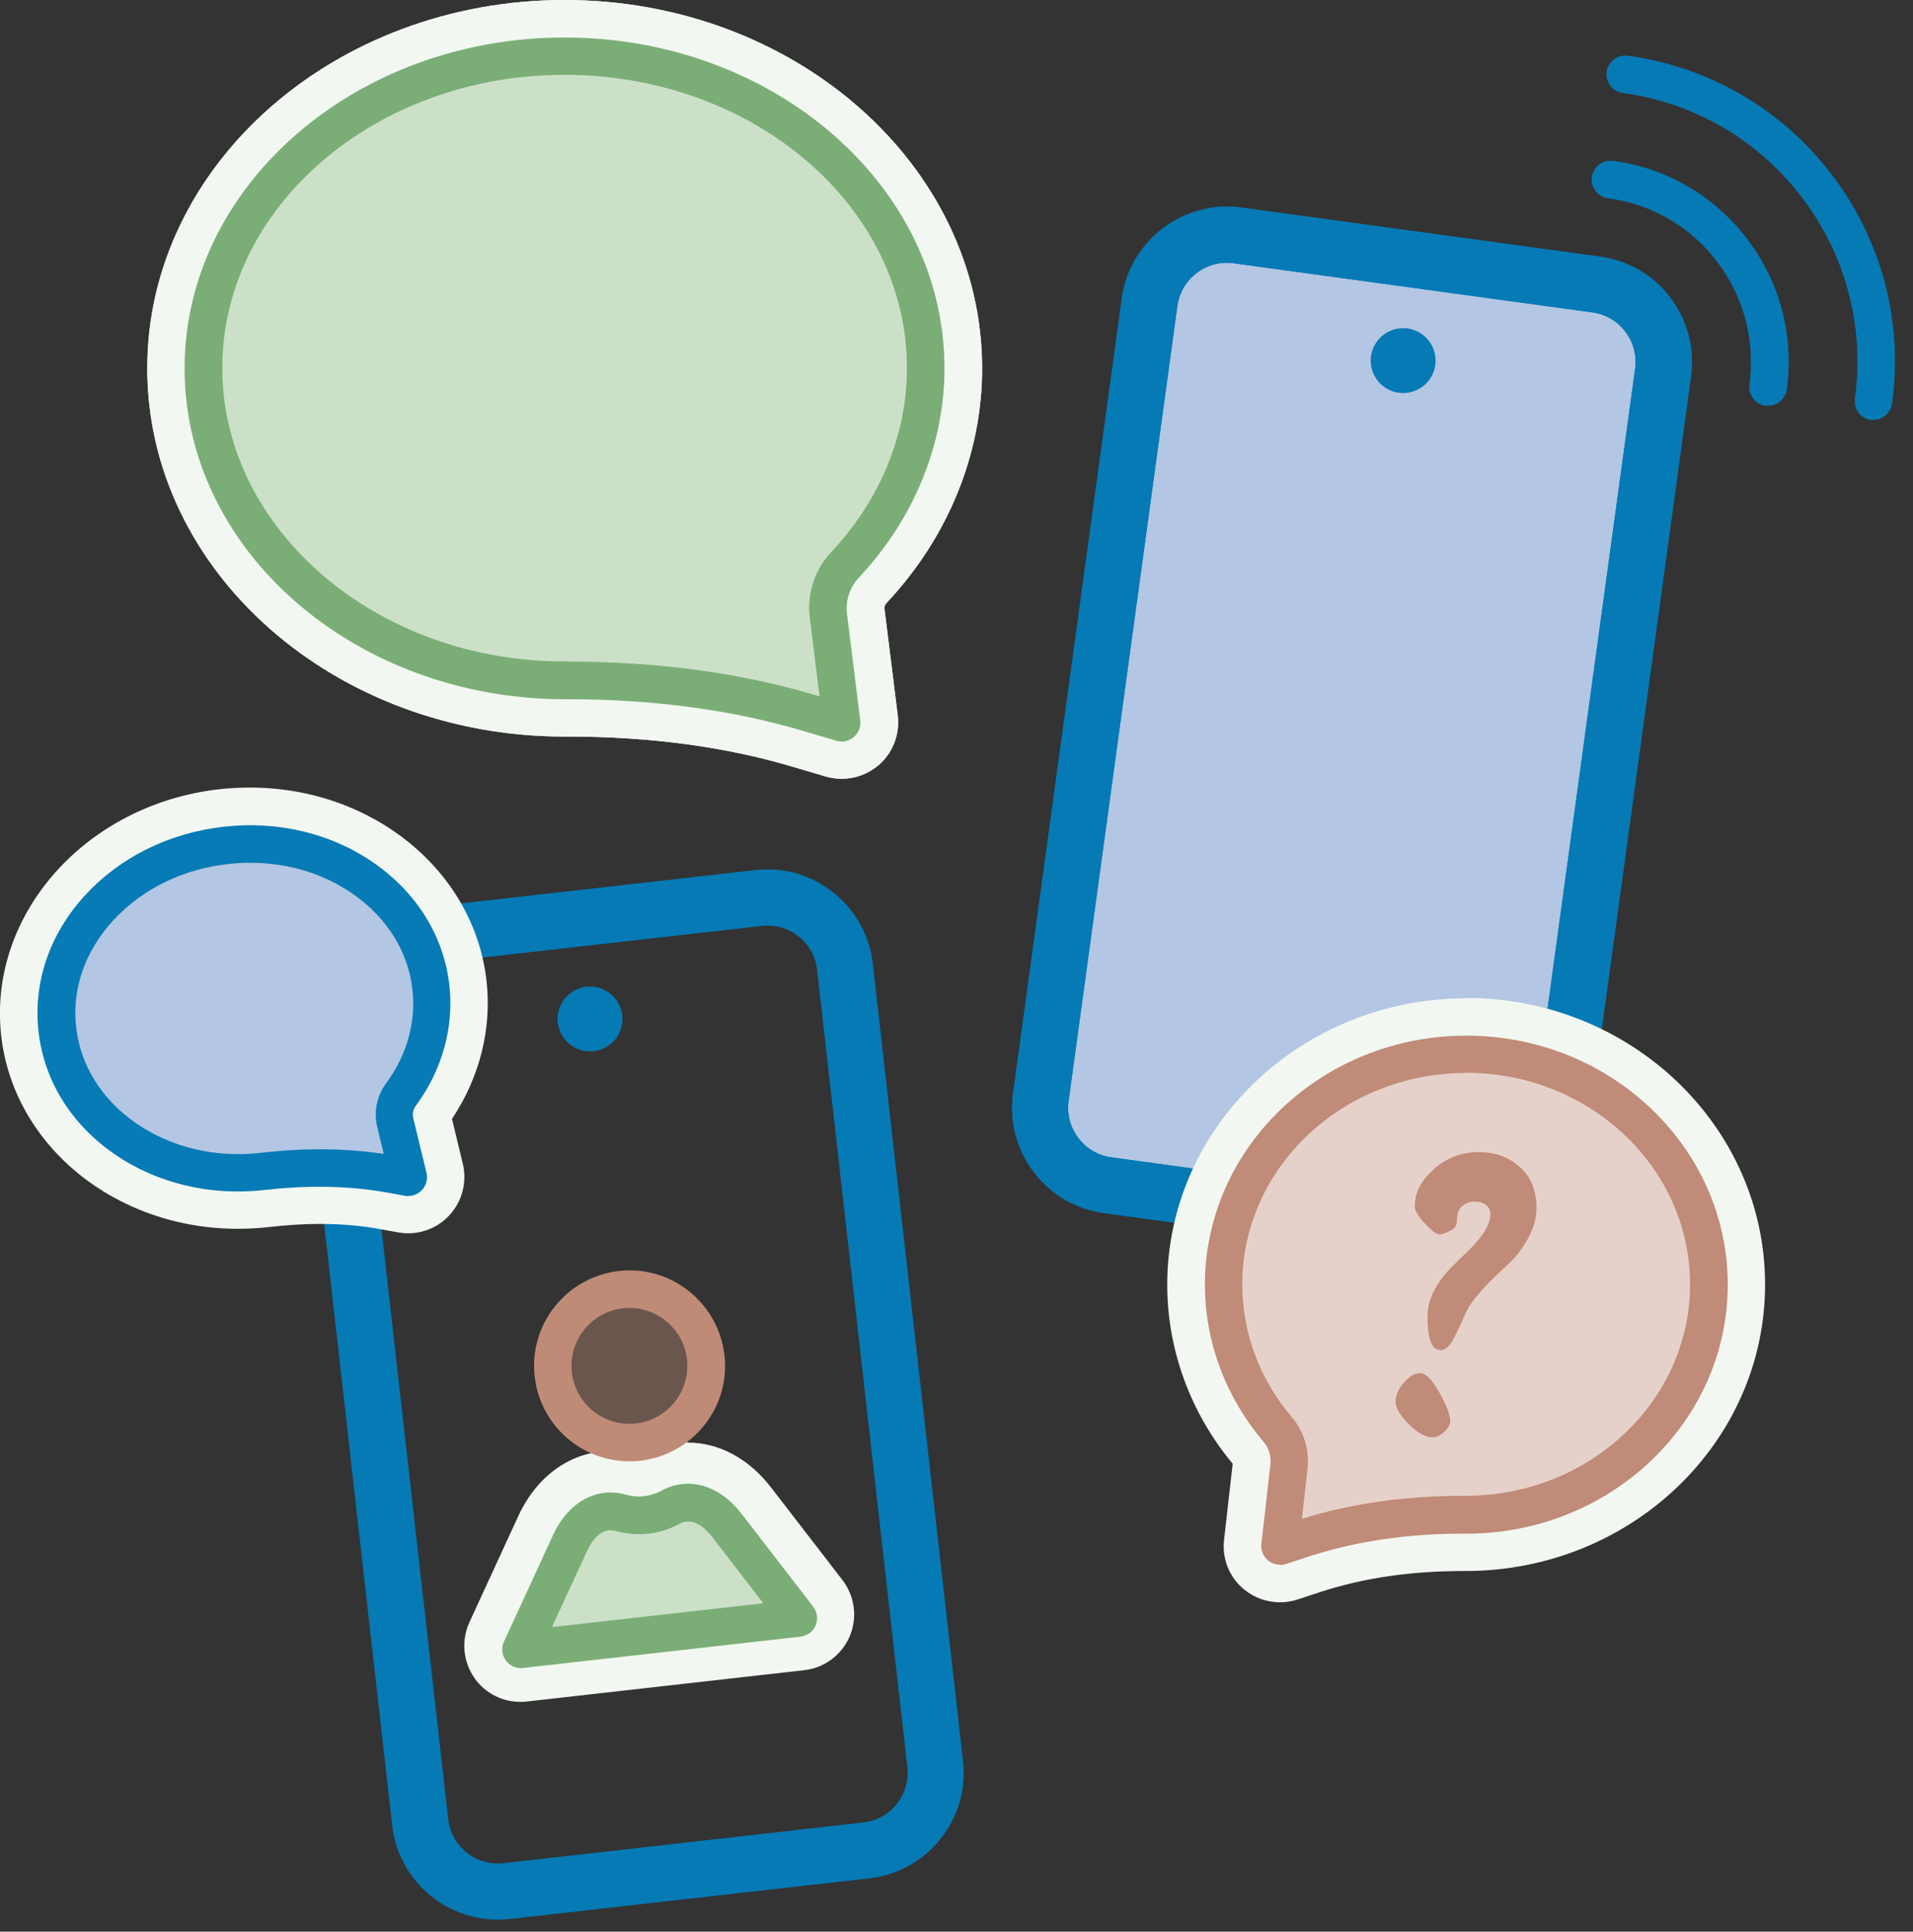
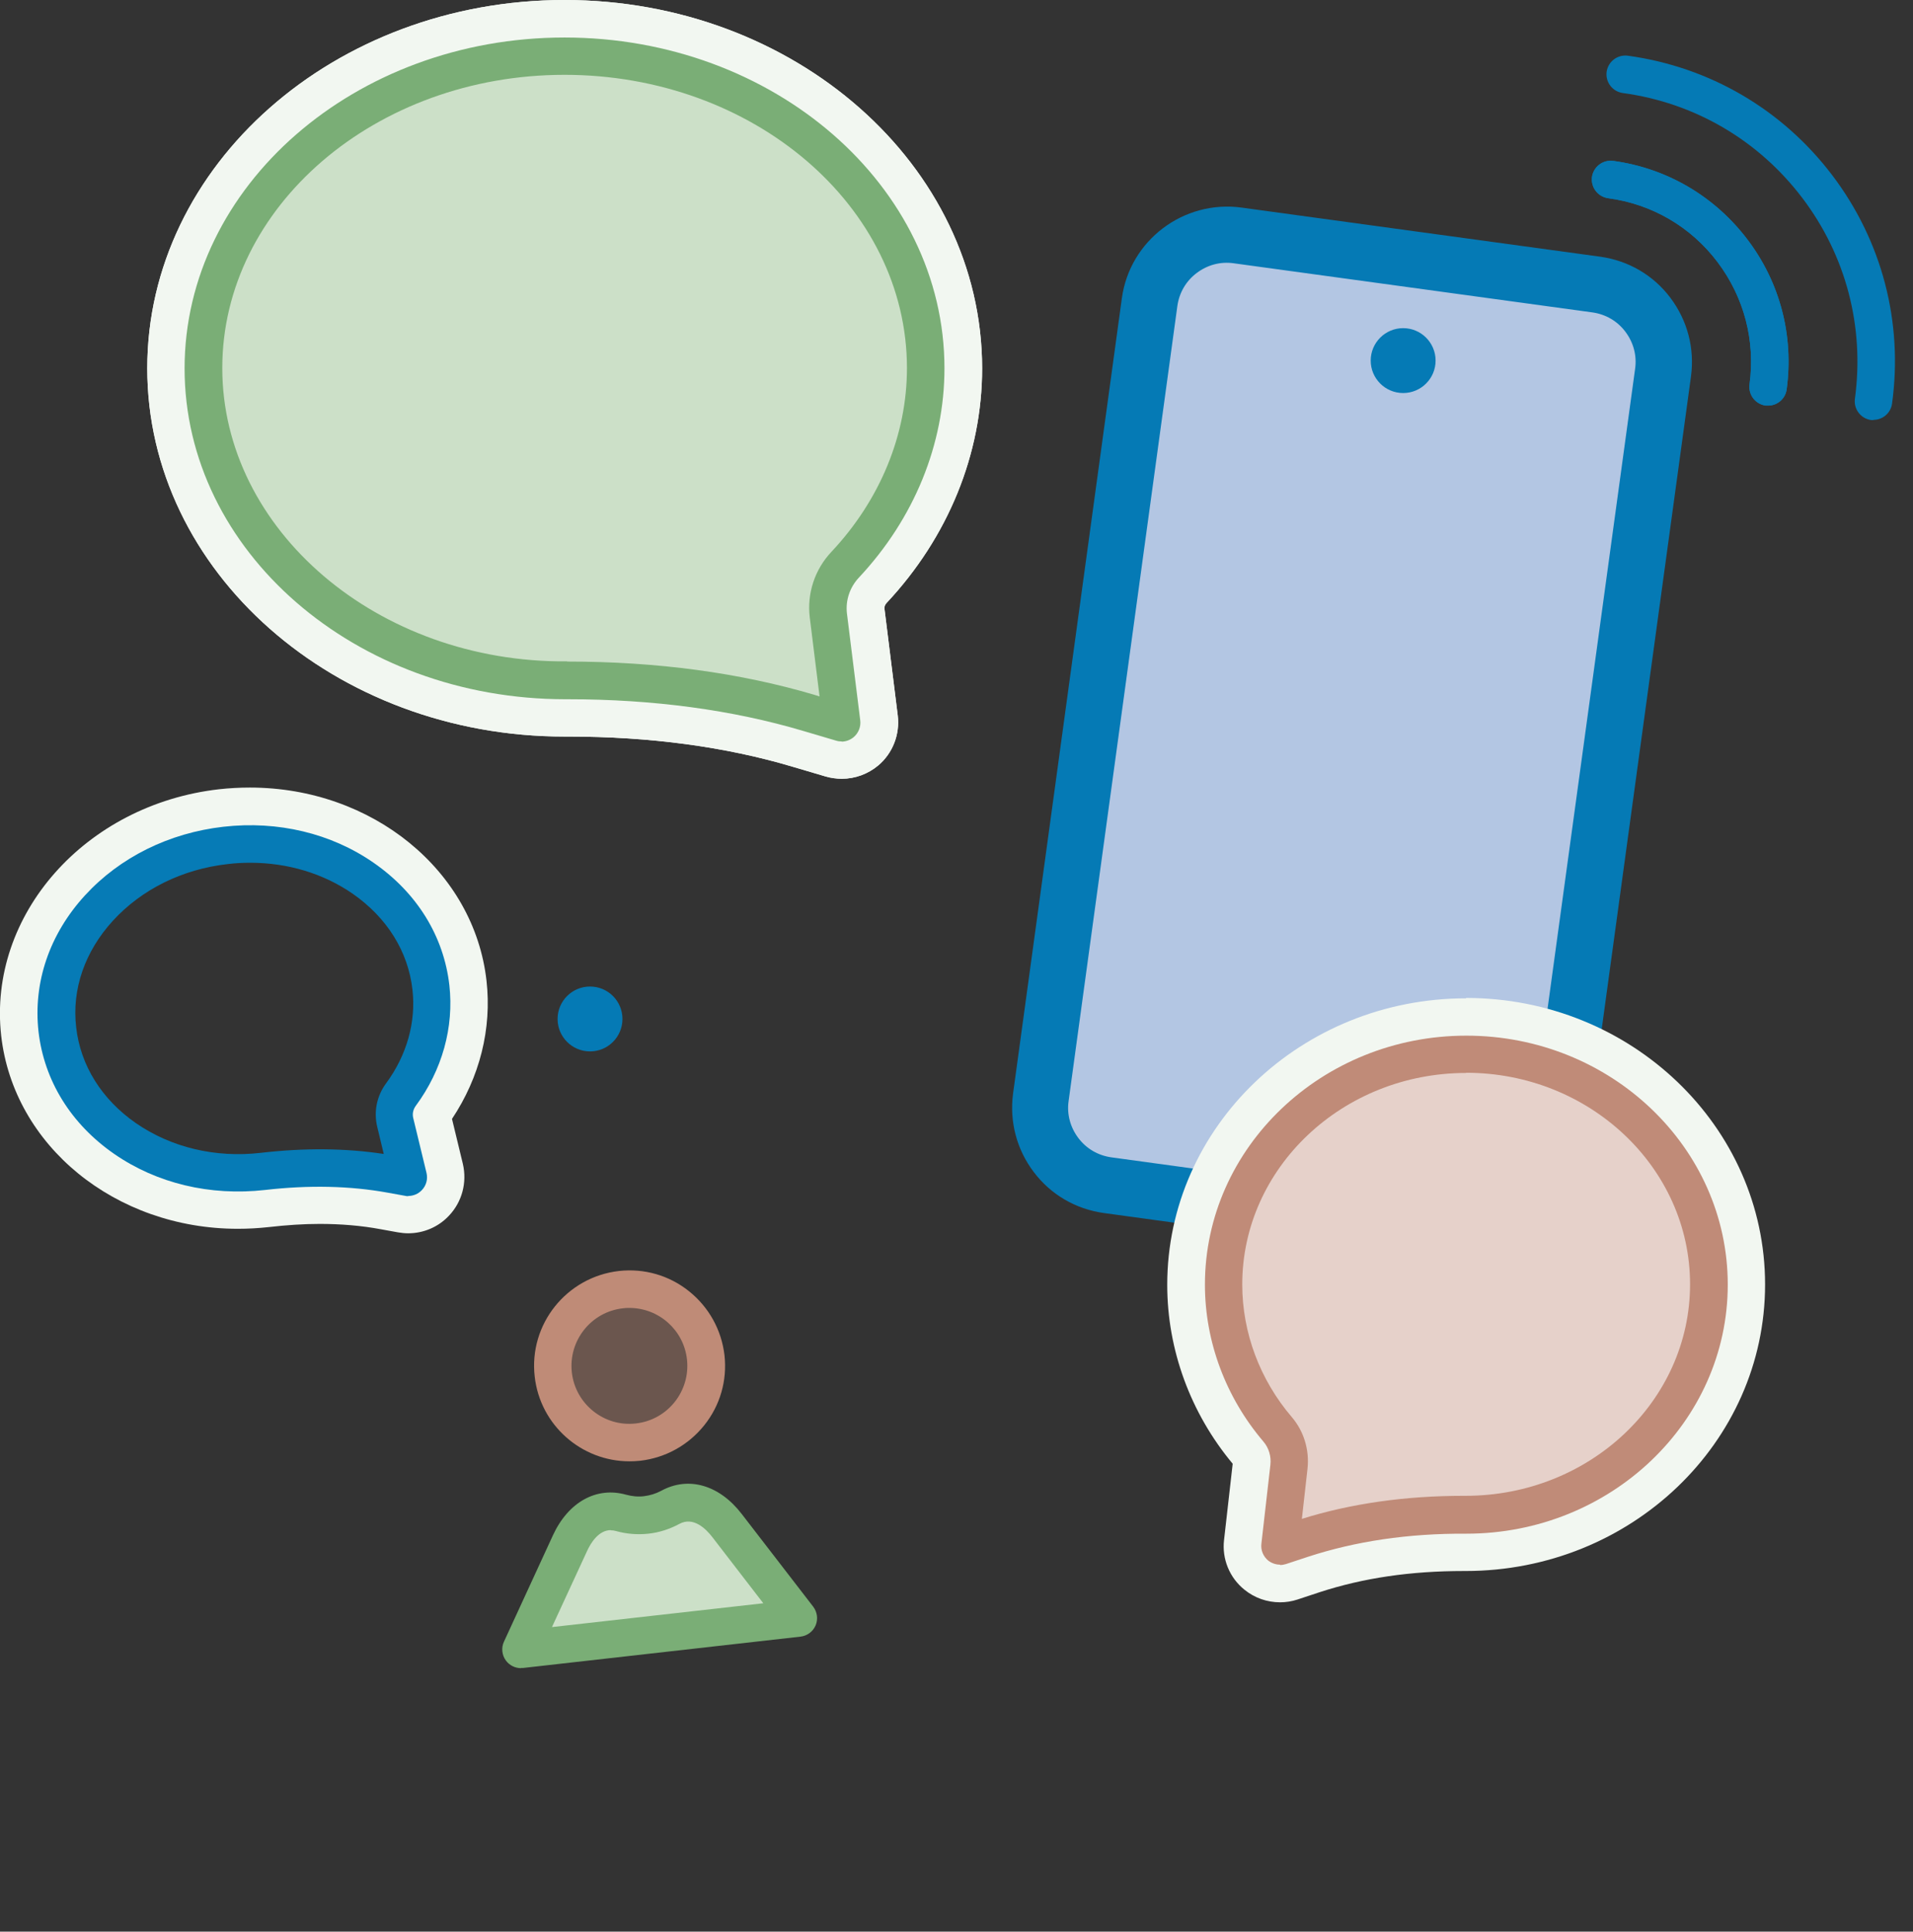
<svg xmlns="http://www.w3.org/2000/svg" width="102" height="103" viewBox="0 0 102 103" fill="none">
  <rect x="0" y="0" width="102" height="103" fill="#333333" stroke="none" />
  <g clip-path="url(#clip0_332_359)">
    <path d="M85.121 15.182L65.991 12.565C63.715 12.253 61.617 13.846 61.306 16.122L55.507 58.513C55.195 60.789 56.788 62.886 59.064 63.198L78.194 65.815C80.47 66.126 82.567 64.533 82.879 62.257L88.678 19.867C88.989 17.591 87.397 15.493 85.121 15.182Z" fill="#B3C6E3" />
-     <path d="M26.53 102.359C25.25 102.359 24.03 101.929 23.011 101.129C21.831 100.189 21.081 98.839 20.911 97.339L16.101 54.824C15.931 53.324 16.351 51.844 17.301 50.664C18.241 49.484 19.591 48.735 21.091 48.565L40.279 46.395C41.788 46.225 43.258 46.645 44.438 47.595C45.618 48.535 46.368 49.884 46.538 51.384L51.347 93.9C51.517 95.4 51.097 96.879 50.148 98.059C49.208 99.239 47.858 99.989 46.358 100.159L27.17 102.329C26.95 102.349 26.74 102.369 26.52 102.369L26.53 102.359ZM40.919 49.355C40.819 49.355 40.719 49.355 40.619 49.374L21.431 51.544C20.721 51.624 20.091 51.974 19.651 52.534C19.211 53.094 19.011 53.784 19.091 54.494L23.9 97.009C23.98 97.719 24.33 98.349 24.89 98.789C25.45 99.229 26.14 99.429 26.85 99.349L46.038 97.179C46.748 97.099 47.378 96.749 47.818 96.189C48.258 95.63 48.458 94.94 48.378 94.23L43.568 51.714C43.488 51.004 43.138 50.374 42.578 49.934C42.099 49.554 41.529 49.355 40.929 49.355H40.919Z" fill="#057AB5" />
    <path opacity="0.4" d="M34.073 77.38C36.317 77.126 37.919 74.994 37.65 72.618C37.381 70.242 35.344 68.522 33.1 68.775C30.856 69.029 29.254 71.161 29.523 73.537C29.791 75.913 31.828 77.633 34.073 77.38Z" fill="#BE8B76" />
    <path d="M42.548 86.081L27.76 87.75L30.37 82.081C31 80.721 32.019 80.161 33.099 80.461C33.539 80.581 33.989 80.621 34.439 80.571C34.889 80.521 35.319 80.381 35.719 80.161C36.699 79.631 37.829 79.951 38.739 81.131L42.548 86.07V86.081Z" fill="#CCE0C8" />
-     <path d="M36.669 79.921C37.379 79.921 38.109 80.321 38.739 81.141L42.548 86.081L27.76 87.751L30.37 82.081C30.89 80.961 31.68 80.381 32.539 80.381C32.719 80.381 32.909 80.411 33.099 80.461C33.419 80.551 33.739 80.591 34.059 80.591C34.189 80.591 34.319 80.591 34.439 80.571C34.889 80.521 35.319 80.381 35.719 80.161C36.029 79.991 36.349 79.911 36.669 79.911M36.669 76.912C35.839 76.912 35.039 77.122 34.289 77.522C34.199 77.572 34.139 77.582 34.099 77.591C34.089 77.591 34.079 77.591 34.069 77.591C33.999 77.591 33.949 77.592 33.899 77.572C33.449 77.452 32.989 77.382 32.539 77.382C30.47 77.382 28.64 78.671 27.64 80.831L25.03 86.501C24.58 87.481 24.69 88.63 25.32 89.51C25.89 90.3 26.79 90.75 27.75 90.75C27.86 90.75 27.97 90.75 28.09 90.73L42.878 89.06C43.958 88.94 44.878 88.25 45.308 87.251C45.728 86.251 45.578 85.111 44.918 84.251L41.108 79.311C39.919 77.772 38.339 76.922 36.659 76.922L36.669 76.912Z" fill="#F2F7F1" />
    <path d="M33.559 77.922C31.01 77.922 28.8 76.002 28.51 73.402C28.19 70.612 30.21 68.093 32.999 67.773C34.349 67.623 35.679 68.003 36.739 68.853C37.799 69.703 38.469 70.912 38.629 72.262C38.779 73.612 38.399 74.942 37.549 76.002C36.699 77.062 35.489 77.732 34.139 77.892C33.949 77.912 33.749 77.922 33.559 77.922ZM33.559 69.743C33.439 69.743 33.329 69.743 33.209 69.763C31.52 69.953 30.3 71.482 30.49 73.182C30.68 74.872 32.219 76.102 33.909 75.902C35.599 75.712 36.819 74.182 36.629 72.482C36.449 70.902 35.109 69.743 33.559 69.743Z" fill="#BF8B77" />
    <path d="M27.78 88.951C27.46 88.951 27.16 88.8 26.97 88.54C26.76 88.251 26.72 87.861 26.87 87.541L29.48 81.871C30.3 80.091 31.8 79.261 33.379 79.701C33.709 79.791 34.029 79.821 34.339 79.781C34.659 79.741 34.959 79.651 35.259 79.492C36.709 78.702 38.359 79.181 39.549 80.731L43.358 85.671C43.578 85.961 43.628 86.341 43.488 86.671C43.348 87.001 43.038 87.231 42.678 87.271L27.89 88.941C27.89 88.941 27.81 88.941 27.78 88.941V88.951ZM32.569 81.591C31.92 81.591 31.5 82.271 31.3 82.711L29.43 86.761L40.699 85.491L37.979 81.961C37.639 81.521 36.969 80.851 36.219 81.261C35.699 81.541 35.139 81.721 34.569 81.781C33.999 81.841 33.419 81.801 32.849 81.641C32.749 81.611 32.66 81.601 32.569 81.601V81.591Z" fill="#7AAE76" />
    <path d="M49.358 19.638C49.358 23.607 47.748 27.247 45.068 30.107C44.378 30.837 44.048 31.826 44.168 32.826L44.878 38.536L43.118 38.016C38.909 36.766 34.539 36.276 30.15 36.286C30.13 36.286 30.11 36.286 30.1 36.286C19.471 36.286 10.852 28.837 10.852 19.648C10.852 10.459 19.471 3 30.1 3C40.728 3 49.358 10.449 49.358 19.638Z" fill="#CCE0C8" />
    <path d="M30.1 3C40.739 3 49.358 10.449 49.358 19.638C49.358 23.608 47.748 27.247 45.068 30.107C44.378 30.837 44.048 31.827 44.168 32.827L44.878 38.536L43.118 38.016C38.959 36.776 34.629 36.286 30.28 36.286C30.24 36.286 30.19 36.286 30.14 36.286C30.12 36.286 30.1 36.286 30.09 36.286C19.461 36.286 10.842 28.837 10.842 19.648C10.842 10.459 19.471 3 30.1 3ZM30.1 0C17.831 0 7.852 8.809 7.852 19.638C7.852 30.467 17.831 39.276 30.1 39.276H30.16H30.29C34.649 39.276 38.679 39.816 42.268 40.886L44.028 41.406C44.308 41.486 44.598 41.526 44.888 41.526C45.588 41.526 46.278 41.276 46.828 40.816C47.598 40.166 47.988 39.166 47.868 38.156L47.158 32.447C47.148 32.346 47.188 32.247 47.268 32.157C50.557 28.647 52.367 24.207 52.367 19.638C52.357 8.809 42.378 0 30.1 0Z" fill="#F2F7F1" />
    <path d="M30.1 3C40.739 3 49.358 10.449 49.358 19.638C49.358 23.608 47.748 27.247 45.068 30.107C44.378 30.837 44.048 31.827 44.168 32.827L44.878 38.536L43.118 38.016C38.959 36.776 34.629 36.286 30.28 36.286C30.24 36.286 30.19 36.286 30.14 36.286C30.12 36.286 30.1 36.286 30.09 36.286C19.461 36.286 10.842 28.837 10.842 19.648C10.842 10.459 19.471 3 30.1 3ZM30.1 0C17.831 0 7.852 8.809 7.852 19.638C7.852 30.467 17.831 39.276 30.1 39.276H30.16H30.29C34.649 39.276 38.679 39.816 42.268 40.886L44.028 41.406C44.308 41.486 44.598 41.526 44.888 41.526C45.588 41.526 46.278 41.276 46.828 40.816C47.598 40.166 47.988 39.166 47.868 38.156L47.158 32.447C47.148 32.346 47.188 32.247 47.268 32.157C50.557 28.647 52.367 24.207 52.367 19.638C52.357 8.809 42.378 0 30.1 0Z" fill="#F2F7F1" />
    <path d="M44.878 39.536C44.778 39.536 44.688 39.526 44.588 39.496L42.828 38.976C39.059 37.856 34.839 37.286 30.28 37.286H30.15C18.931 37.286 9.842 29.367 9.842 19.648C9.842 9.929 18.931 2 30.1 2C41.268 2 50.358 9.919 50.358 19.638C50.358 23.698 48.738 27.657 45.798 30.797C45.308 31.317 45.078 32.017 45.158 32.707L45.868 38.416C45.908 38.746 45.778 39.086 45.518 39.306C45.338 39.456 45.108 39.546 44.868 39.546L44.878 39.536ZM30.24 35.276C35.039 35.276 39.449 35.876 43.408 37.046L43.698 37.136L43.178 32.937C43.018 31.657 43.438 30.367 44.338 29.417C46.928 26.657 48.358 23.178 48.358 19.628C48.358 10.999 40.169 3.99 30.1 3.99C20.031 3.99 11.852 11.009 11.852 19.628C11.852 28.247 20.131 35.356 30.24 35.266V35.276Z" fill="#7AAE76" />
-     <path d="M22.971 52.645C23.201 54.714 22.59 56.714 21.371 58.364C21.061 58.784 20.941 59.324 21.061 59.834L21.771 62.773L20.831 62.603C18.581 62.194 16.291 62.194 14.021 62.453C14.021 62.453 14.002 62.453 13.992 62.453C8.492 63.073 3.593 59.684 3.053 54.884C2.513 50.085 6.522 45.685 12.022 45.065C17.521 44.445 22.421 47.835 22.96 52.635L22.971 52.645Z" fill="#B3C6E3" />
    <path d="M13.332 45.005C18.281 45.005 22.471 48.224 22.971 52.644C23.201 54.714 22.59 56.714 21.371 58.363C21.061 58.783 20.941 59.323 21.061 59.833L21.771 62.773L20.831 62.603C19.581 62.373 18.321 62.273 17.051 62.273C16.041 62.273 15.031 62.333 14.021 62.453C14.021 62.453 14.002 62.453 13.992 62.453C13.552 62.503 13.121 62.523 12.692 62.523C7.742 62.523 3.553 59.303 3.053 54.884C2.513 50.084 6.522 45.685 12.022 45.065C12.462 45.015 12.892 44.995 13.322 44.995M13.322 41.995C12.782 41.995 12.222 42.025 11.682 42.085C4.552 42.895 -0.657 48.784 0.063 55.224C0.723 61.093 6.152 65.523 12.682 65.523C13.222 65.523 13.771 65.493 14.321 65.433C15.281 65.323 16.191 65.263 17.041 65.263C18.171 65.263 19.261 65.353 20.281 65.543L21.221 65.713C21.401 65.743 21.581 65.763 21.761 65.763C22.581 65.763 23.37 65.433 23.94 64.823C24.64 64.083 24.91 63.053 24.68 62.063L24.1 59.663C25.58 57.444 26.23 54.854 25.94 52.294C25.28 46.425 19.851 41.995 13.322 41.995Z" fill="#F2F7F1" />
    <path d="M21.771 63.783C21.711 63.783 21.651 63.783 21.591 63.763L20.651 63.593C18.661 63.233 16.471 63.183 14.131 63.453C11.202 63.783 8.362 63.103 6.092 61.533C3.782 59.933 2.353 57.623 2.053 55.004C1.763 52.394 2.633 49.814 4.532 47.744C6.392 45.715 9.012 44.415 11.912 44.085C14.821 43.755 17.661 44.435 19.921 46.005C22.23 47.604 23.66 49.914 23.96 52.534C24.21 54.774 23.58 57.053 22.171 58.963C22.03 59.153 21.98 59.383 22.03 59.603L22.741 62.543C22.82 62.873 22.73 63.213 22.491 63.463C22.3 63.663 22.041 63.773 21.761 63.773L21.771 63.783ZM13.341 46.005C12.941 46.005 12.542 46.025 12.142 46.075C9.722 46.345 7.552 47.424 6.022 49.094C4.522 50.734 3.822 52.754 4.062 54.784C4.292 56.813 5.422 58.623 7.252 59.893C9.122 61.183 11.482 61.753 13.901 61.473C16.231 61.203 18.431 61.223 20.461 61.533L20.111 60.073C19.921 59.273 20.091 58.443 20.581 57.773C21.691 56.273 22.191 54.494 21.991 52.764C21.761 50.734 20.631 48.924 18.801 47.654C17.241 46.575 15.341 46.005 13.351 46.005H13.341Z" fill="#067BB6" />
    <path d="M31.46 56.064C32.415 56.064 33.189 55.29 33.189 54.334C33.189 53.379 32.415 52.605 31.46 52.605C30.504 52.605 29.73 53.379 29.73 54.334C29.73 55.29 30.504 56.064 31.46 56.064Z" fill="#057AB5" />
    <path d="M78.754 67.353C78.504 67.353 78.245 67.333 77.985 67.303L58.857 64.683C57.357 64.473 56.027 63.703 55.117 62.493C54.207 61.293 53.817 59.803 54.017 58.304L59.816 15.908C60.236 12.818 63.106 10.649 66.196 11.069L85.324 13.688C86.824 13.898 88.153 14.668 89.063 15.878C89.973 17.088 90.363 18.568 90.163 20.068L84.364 62.463C83.974 65.293 81.544 67.353 78.764 67.353H78.754ZM78.385 64.323C79.834 64.513 81.184 63.503 81.384 62.053L87.184 19.658C87.284 18.958 87.094 18.258 86.664 17.688C86.234 17.118 85.614 16.758 84.904 16.658L65.776 14.038C65.066 13.938 64.376 14.128 63.806 14.558C63.236 14.988 62.876 15.608 62.776 16.318L56.977 58.714C56.877 59.413 57.067 60.113 57.497 60.683C57.927 61.253 58.547 61.613 59.257 61.713L78.385 64.333V64.323Z" fill="#057AB5" />
    <path d="M94.283 21.628C94.283 21.628 94.193 21.628 94.143 21.628C93.593 21.548 93.213 21.048 93.283 20.498C93.603 18.168 92.993 15.848 91.573 13.969C90.153 12.089 88.074 10.879 85.744 10.569C85.194 10.489 84.814 9.989 84.884 9.439C84.964 8.889 85.464 8.509 86.014 8.579C88.874 8.969 91.413 10.459 93.163 12.759C94.913 15.058 95.653 17.908 95.263 20.768C95.193 21.268 94.763 21.628 94.273 21.628H94.283Z" fill="#057AB5" />
    <path d="M99.902 22.398C99.902 22.398 99.812 22.398 99.762 22.398C99.212 22.318 98.832 21.818 98.902 21.268C99.422 17.438 98.432 13.629 96.093 10.549C93.753 7.469 90.353 5.479 86.524 4.96C85.974 4.88 85.594 4.38 85.664 3.83C85.744 3.28 86.244 2.9 86.794 2.97C91.153 3.57 95.023 5.829 97.683 9.329C100.342 12.829 101.482 17.168 100.882 21.528C100.812 22.028 100.382 22.388 99.892 22.388L99.902 22.398Z" fill="#057AB5" />
    <path d="M94.283 21.628C94.283 21.628 94.193 21.628 94.143 21.628C93.593 21.548 93.213 21.048 93.283 20.498C93.603 18.168 92.993 15.848 91.573 13.969C90.153 12.089 88.074 10.879 85.744 10.569C85.194 10.489 84.814 9.989 84.884 9.439C84.964 8.889 85.464 8.509 86.014 8.579C88.874 8.969 91.413 10.459 93.163 12.759C94.913 15.058 95.653 17.908 95.263 20.768C95.193 21.268 94.763 21.628 94.273 21.628H94.283Z" fill="#057AB5" />
-     <path d="M78.754 67.353C78.504 67.353 78.245 67.333 77.985 67.303L58.857 64.683C57.357 64.473 56.027 63.703 55.117 62.493C54.207 61.293 53.817 59.803 54.017 58.304L59.816 15.908C60.236 12.818 63.106 10.649 66.196 11.069L85.324 13.688C86.824 13.898 88.153 14.668 89.063 15.878C89.973 17.088 90.363 18.568 90.163 20.068L84.364 62.463C83.974 65.293 81.544 67.353 78.764 67.353H78.754ZM78.385 64.323C79.834 64.513 81.184 63.503 81.384 62.053L87.184 19.658C87.284 18.958 87.094 18.258 86.664 17.688C86.234 17.118 85.614 16.758 84.904 16.658L65.776 14.038C65.066 13.938 64.376 14.128 63.806 14.558C63.236 14.988 62.876 15.608 62.776 16.318L56.977 58.714C56.877 59.413 57.067 60.113 57.497 60.683C57.927 61.253 58.547 61.613 59.257 61.713L78.385 64.333V64.323Z" fill="#057AB5" />
    <path d="M74.815 20.958C75.77 20.958 76.545 20.183 76.545 19.228C76.545 18.273 75.77 17.498 74.815 17.498C73.859 17.498 73.085 18.273 73.085 19.228C73.085 20.183 73.859 20.958 74.815 20.958Z" fill="#057AB5" />
    <path d="M65.236 68.493C65.236 71.422 66.316 74.112 68.116 76.212C68.576 76.752 68.806 77.482 68.716 78.212L68.236 82.421L69.415 82.031C72.245 81.111 75.185 80.741 78.135 80.751C78.145 80.751 78.155 80.751 78.175 80.751C85.314 80.751 91.113 75.252 91.113 68.472C91.113 61.693 85.324 56.194 78.175 56.194C71.025 56.194 65.236 61.693 65.236 68.472V68.493Z" fill="#E6D1CA" />
    <path d="M78.174 56.214C85.314 56.214 91.113 61.713 91.113 68.492C91.113 75.272 85.324 80.771 78.174 80.771H78.135C78.135 80.771 78.075 80.771 78.044 80.771C75.125 80.771 72.215 81.131 69.415 82.051L68.236 82.441L68.716 78.231C68.796 77.501 68.576 76.771 68.116 76.231C66.316 74.122 65.236 71.432 65.236 68.512C65.236 61.733 71.025 56.233 78.174 56.233M78.174 53.234C69.385 53.234 62.236 60.083 62.236 68.512C62.236 71.972 63.476 75.352 65.726 78.051L65.266 82.111C65.146 83.121 65.556 84.131 66.356 84.77C66.896 85.21 67.566 85.44 68.256 85.44C68.566 85.44 68.885 85.39 69.186 85.29L70.365 84.9C72.695 84.141 75.205 83.771 78.055 83.771H78.135C86.964 83.771 94.113 76.921 94.113 68.492C94.113 60.063 86.964 53.214 78.174 53.214V53.234Z" fill="#F2F7F1" />
    <path d="M68.246 83.431C68.016 83.431 67.796 83.351 67.616 83.211C67.356 82.991 67.216 82.661 67.256 82.321L67.736 78.111C67.786 77.661 67.656 77.211 67.366 76.871C65.356 74.512 64.246 71.542 64.246 68.502C64.246 61.183 70.495 55.224 78.184 55.224C85.874 55.224 92.123 61.183 92.123 68.502C92.123 75.821 85.874 81.781 78.184 81.781C75.055 81.761 72.265 82.191 69.745 83.011L68.566 83.401C68.466 83.431 68.356 83.451 68.255 83.451L68.246 83.431ZM78.174 57.213C71.585 57.213 66.236 62.273 66.236 68.492C66.236 71.062 67.176 73.572 68.876 75.561C69.525 76.321 69.825 77.321 69.715 78.321L69.415 80.991C72.035 80.171 74.935 79.761 78.055 79.761H78.144C84.764 79.761 90.113 74.701 90.113 68.482C90.113 62.263 84.754 57.203 78.174 57.203V57.213Z" fill="#C08B78" />
-     <path d="M76.385 76.642C76.005 76.642 75.585 76.412 75.115 75.942C74.645 75.472 74.415 75.072 74.415 74.732C74.415 74.392 74.565 74.062 74.855 73.722C75.145 73.382 75.435 73.222 75.725 73.222C76.015 73.222 76.355 73.562 76.745 74.252C77.135 74.932 77.325 75.452 77.325 75.792C77.325 75.952 77.225 76.142 77.015 76.342C76.805 76.542 76.605 76.642 76.395 76.642H76.385ZM76.475 62.313C77.175 61.724 77.965 61.434 78.845 61.434C79.725 61.434 80.454 61.704 81.044 62.233C81.634 62.764 81.924 63.493 81.924 64.413C81.924 64.973 81.764 65.523 81.454 66.073C81.144 66.623 80.774 67.083 80.374 67.453C79.195 68.513 78.465 69.353 78.175 69.963C77.825 70.753 77.585 71.243 77.475 71.442C77.275 71.812 77.045 71.993 76.795 71.993C76.335 71.993 76.115 71.392 76.115 70.193C76.115 69.733 76.225 69.283 76.455 68.843C76.685 68.403 76.965 68.013 77.295 67.673C77.625 67.333 77.955 67.013 78.285 66.693C79.075 65.933 79.465 65.283 79.465 64.733C79.465 64.533 79.385 64.373 79.234 64.253C79.085 64.133 78.885 64.073 78.625 64.073C78.365 64.073 78.155 64.153 77.965 64.313C77.785 64.473 77.685 64.703 77.685 65.003C77.685 65.303 77.585 65.503 77.405 65.593C77.105 65.743 76.875 65.823 76.735 65.823C76.595 65.823 76.335 65.633 75.975 65.243C75.615 64.853 75.435 64.553 75.435 64.323C75.435 63.573 75.785 62.913 76.485 62.324L76.475 62.313Z" fill="#C08B78" />
  </g>
  <defs>
    <clipPath id="clip0_332_359">
      <rect width="101.055" height="102.359" fill="white" />
    </clipPath>
  </defs>
</svg>